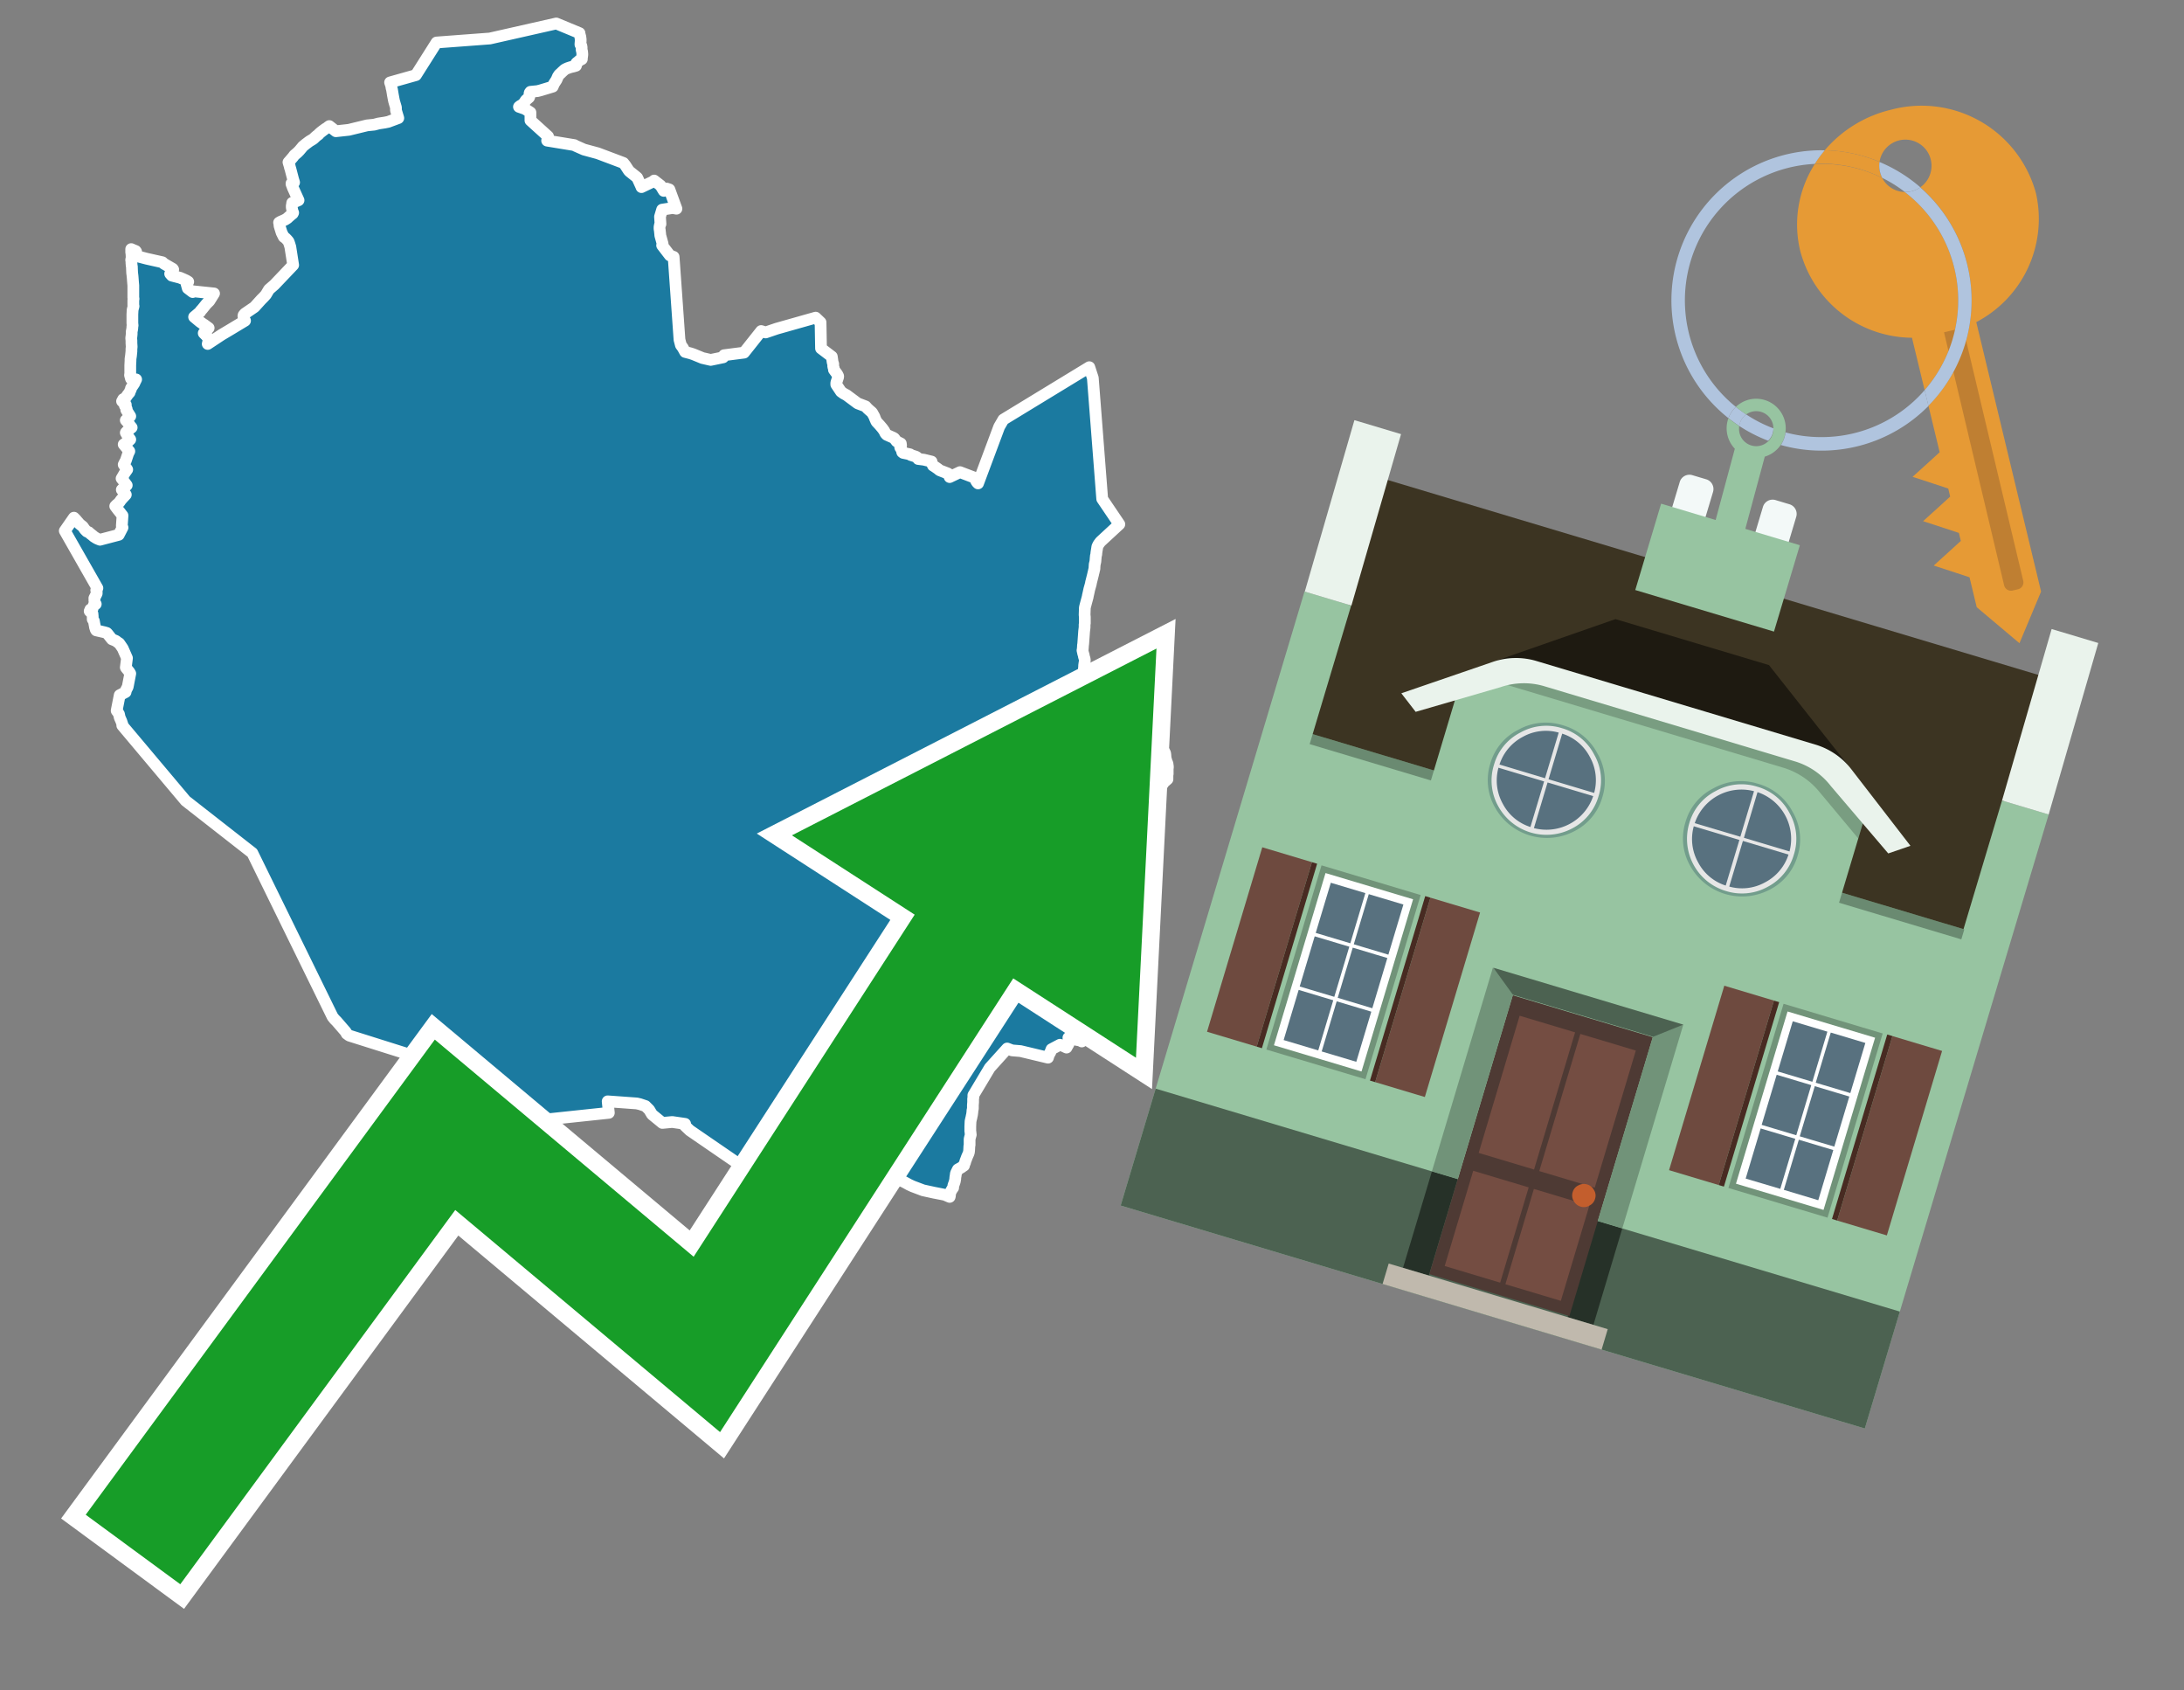
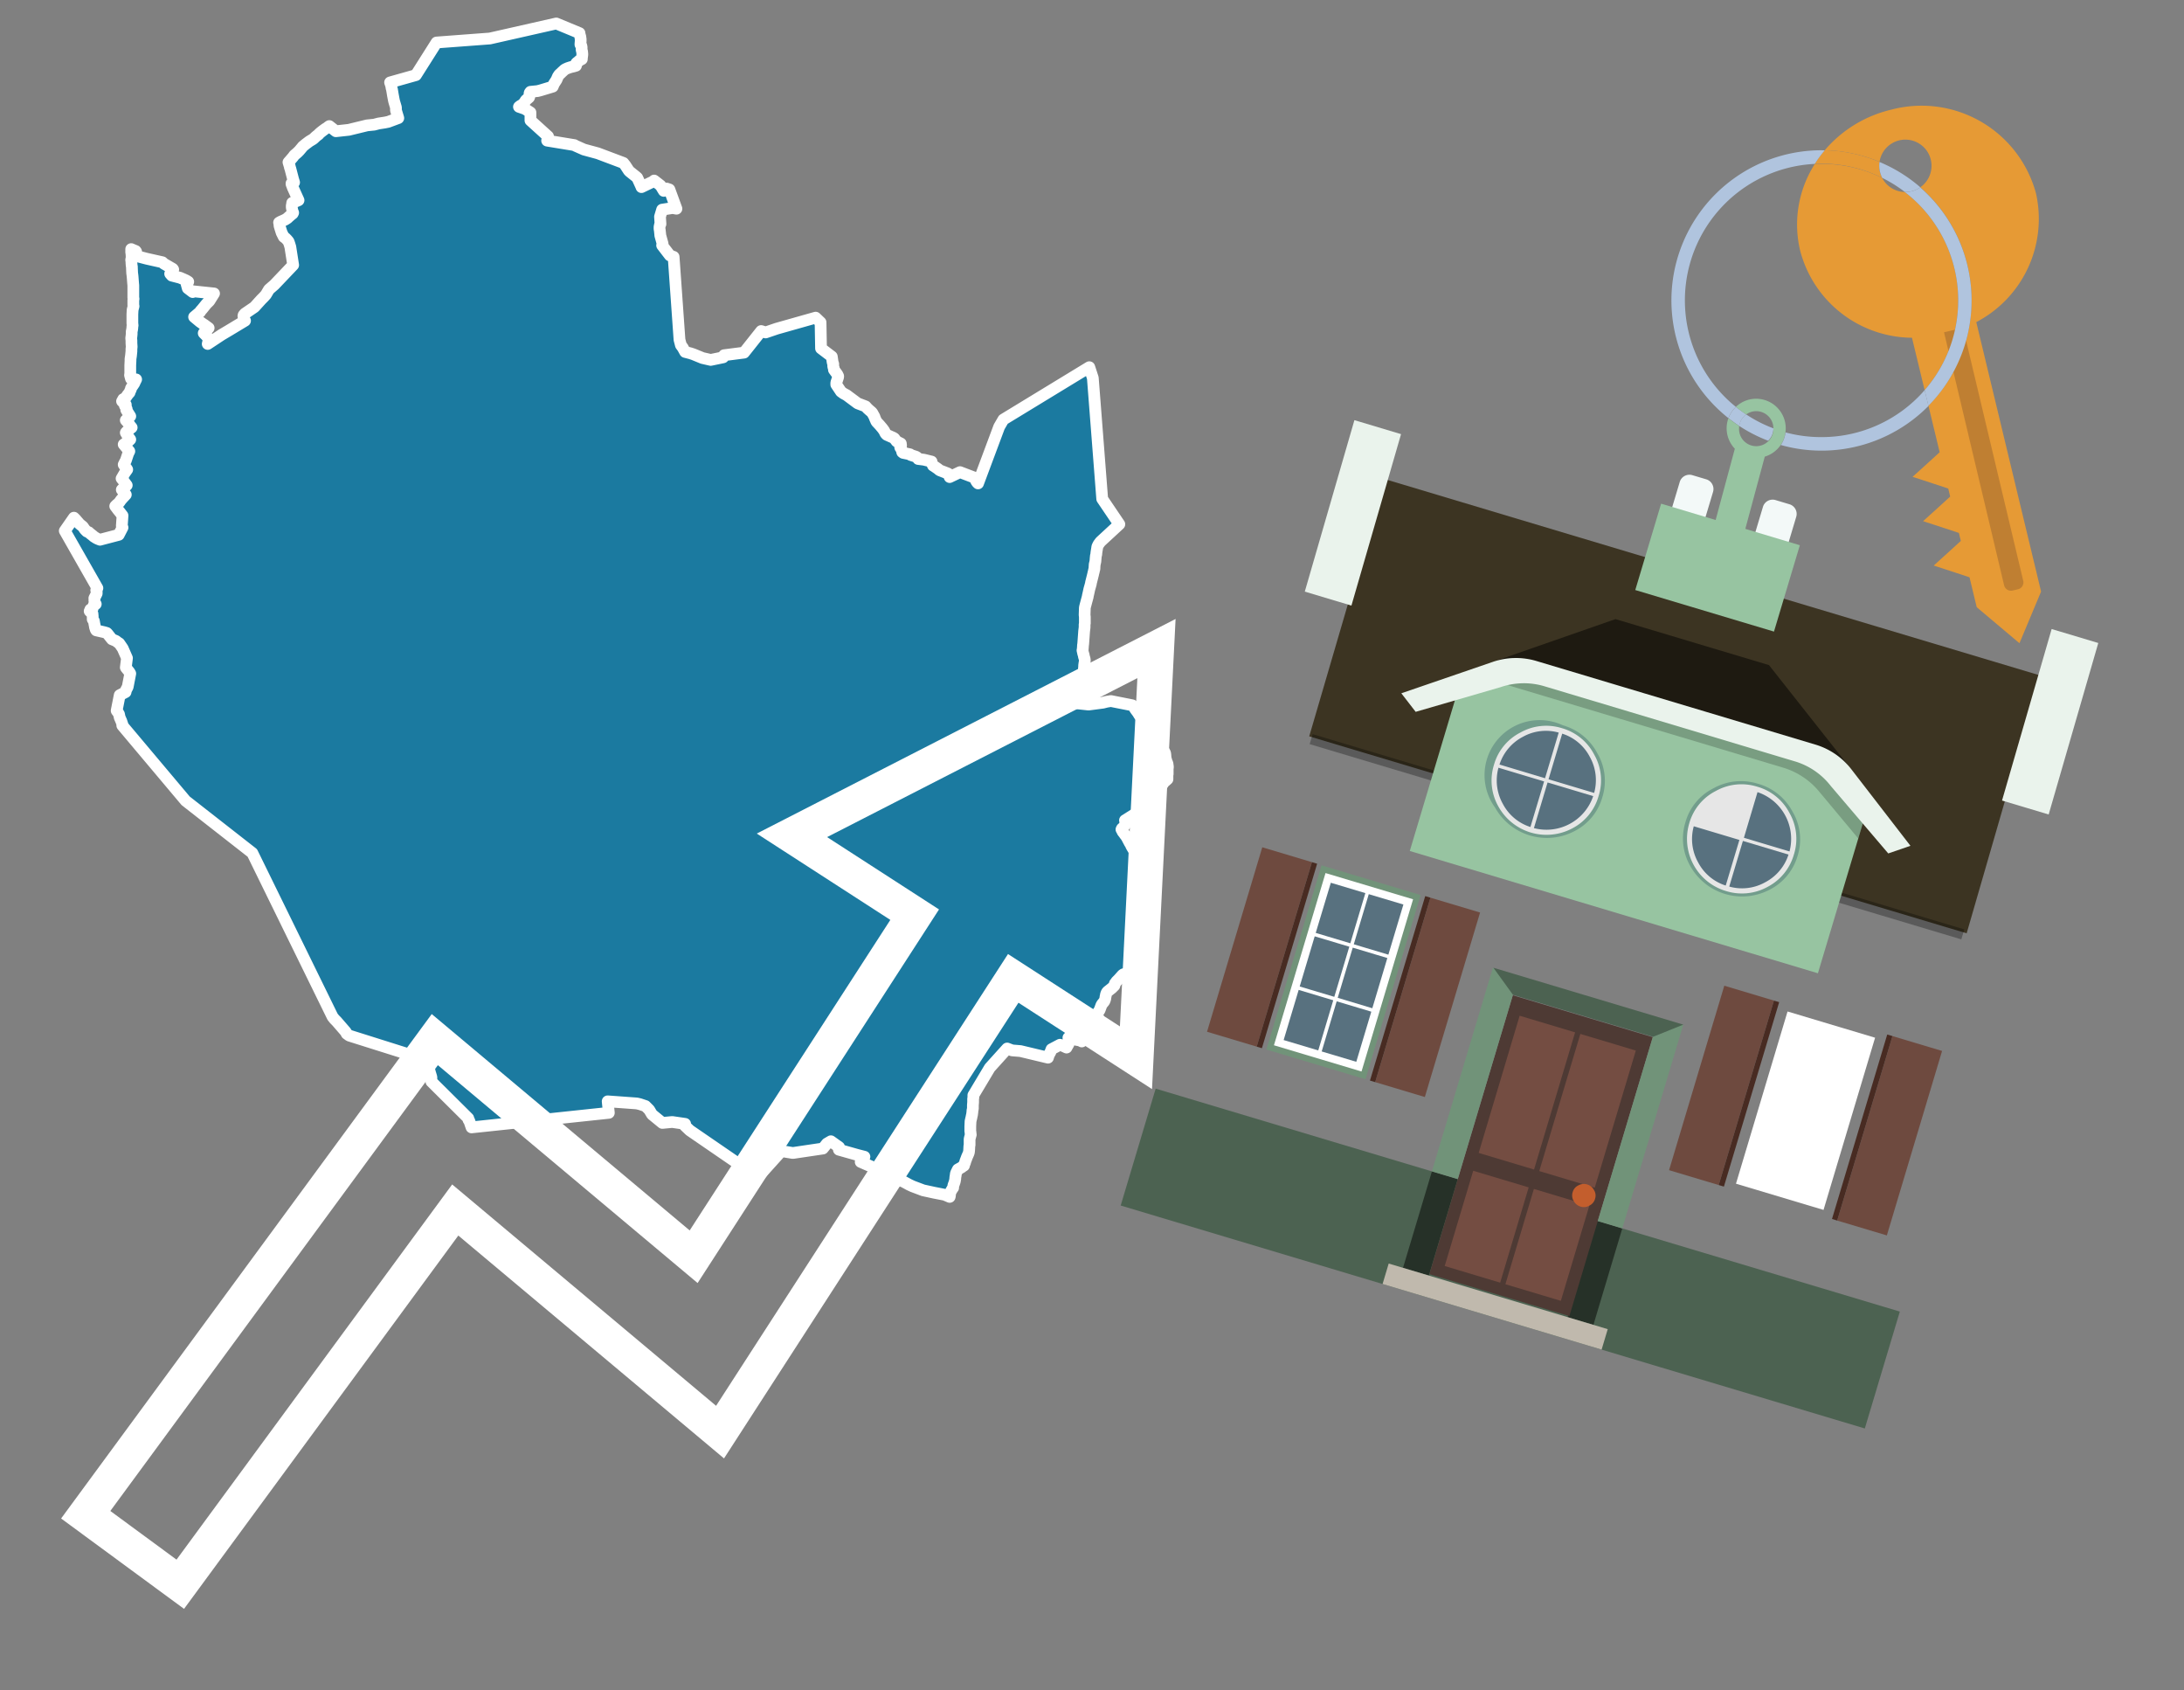
<svg xmlns="http://www.w3.org/2000/svg" id="Text" width="93.05" height="72" viewBox="0 0 93.05 72">
  <rect x="0" y="0" width="93.05" height="72" fill="#808080" stroke="none" />
  <polygon points="2.76,22.61 3.15,22.05 3.18,22.08 3.23,22.13 3.27,22.18 3.35,22.27 3.37,22.3 3.44,22.36 3.53,22.43 3.59,22.52 3.63,22.57 3.7,22.64 3.78,22.67 3.81,22.7 3.87,22.75 3.96,22.82 3.99,22.85 4.1,22.92 4.16,22.95 4.26,22.99 5.06,22.78 5.22,22.47 5.19,22.4 5.22,21.96 5.15,21.87 5.12,21.83 5.03,21.72 4.91,21.56 4.95,21.52 4.98,21.49 5.02,21.46 5.08,21.4 5.11,21.36 5.15,21.3 5.22,21.22 5.36,21.07 5.19,20.86 5.26,20.79 5.31,20.75 5.4,20.67 5.23,20.44 5.18,20.38 5.32,20.14 5.37,20.07 5.42,20 5.38,19.94 5.35,19.91 5.27,19.79 5.32,19.69 5.36,19.62 5.43,19.41 5.46,19.32 5.51,19.22 5.27,18.93 5.4,18.84 5.5,18.77 5.55,18.72 5.45,18.58 5.43,18.55 5.36,18.43 5.38,18.4 5.47,18.32 5.61,18.21 5.56,18.15 5.51,18.08 5.49,18.05 5.44,17.99 5.36,17.9 5.43,17.83 5.55,17.73 5.5,17.65 5.38,17.46 5.4,17.43 5.37,17.35 5.32,17.28 5.36,17.24 5.27,17.15 5.23,17.12 5.2,17.09 5.23,17.04 5.25,17 5.32,16.97 5.36,16.93 5.38,16.9 5.45,16.8 5.52,16.72 5.54,16.65 5.56,16.62 5.58,16.57 5.58,16.54 5.61,16.49 5.66,16.42 5.72,16.33 5.75,16.26 5.8,16.16 5.58,16.13 5.54,15.98 5.55,15.9 5.55,15.87 5.55,15.81 5.55,15.78 5.55,15.67 5.55,15.56 5.56,15.36 5.56,15.29 5.58,15.16 5.6,14.96 5.6,14.87 5.61,14.77 5.6,14.61 5.6,14.57 5.6,14.54 5.6,14.51 5.59,14.4 5.6,14.33 5.61,14.23 5.61,14.13 5.63,14.03 5.64,13.94 5.64,13.89 5.65,13.86 5.64,13.77 5.64,13.57 5.64,13.39 5.65,13.2 5.67,13.12 5.69,13.04 5.68,13 5.68,12.91 5.68,12.79 5.69,12.73 5.68,12.68 5.68,12.6 5.68,12.47 5.68,12.37 5.68,12.24 5.68,12.2 5.68,12.16 5.67,12.05 5.65,11.79 5.64,11.7 5.63,11.63 5.62,11.4 5.62,11.35 5.61,11.32 5.6,11.2 5.6,11.13 5.59,11.1 5.59,11.05 5.61,10.99 5.6,10.79 5.59,10.75 5.59,10.61 5.68,10.65 5.78,10.69 5.8,10.72 5.83,10.91 6.25,11.02 6.92,11.17 6.98,11.23 7.36,11.45 7.38,11.48 7.34,11.53 7.32,11.56 7.25,11.66 7.32,11.74 7.67,11.83 7.81,11.89 7.94,11.95 8.02,12 7.95,12.1 8,12.28 8.21,12.44 8.26,12.41 9.12,12.5 8.92,12.82 8.88,12.86 8.79,12.95 8.62,13.16 8.54,13.25 8.53,13.28 8.27,13.5 8.51,13.7 8.65,13.8 8.7,13.83 8.89,13.97 8.68,14.19 8.78,14.29 8.84,14.36 8.9,14.44 8.85,14.65 9.44,14.26 9.76,14.07 10.44,13.66 10.4,13.62 10.37,13.46 10.38,13.42 10.43,13.36 10.84,13.08 11.13,12.76 11.24,12.65 11.33,12.55 11.46,12.33 11.69,12.13 12.49,11.29 12.42,10.84 12.37,10.52 12.34,10.42 12.31,10.33 12.3,10.3 12.28,10.27 12.22,10.2 12.19,10.17 12.16,10.14 12.09,10.09 12,9.91 11.94,9.72 11.91,9.62 11.9,9.51 11.89,9.48 11.96,9.44 12.03,9.41 12.14,9.36 12.19,9.33 12.25,9.29 12.28,9.26 12.37,9.18 12.43,9.13 12.47,9.1 12.49,9.06 12.46,8.99 12.43,8.83 12.43,8.79 12.43,8.76 12.44,8.72 12.45,8.64 12.53,8.61 12.63,8.57 12.72,8.53 12.48,8 12.42,7.84 12.42,7.81 12.53,7.77 12.49,7.64 12.44,7.45 12.37,7.18 12.35,7.13 12.35,7.1 12.34,7.07 12.32,7.01 12.29,6.91 12.37,6.82 12.43,6.75 12.49,6.68 12.54,6.61 12.6,6.56 12.67,6.5 12.71,6.46 12.75,6.42 12.86,6.29 12.9,6.24 13.02,6.14 13.06,6.11 13.14,6.05 13.18,6.02 13.28,5.96 13.33,5.93 13.38,5.89 13.43,5.84 13.5,5.78 13.57,5.73 13.59,5.7 13.67,5.63 13.76,5.56 13.87,5.48 13.93,5.45 13.96,5.42 14.03,5.37 14.31,5.59 14.86,5.53 15.64,5.34 15.94,5.31 16.13,5.26 16.39,5.22 16.54,5.19 16.97,5.03 16.87,4.7 16.87,4.58 16.79,4.31 16.77,4.21 16.74,4.05 16.7,3.81 16.68,3.74 16.67,3.66 16.62,3.51 17.72,3.2 18.6,1.81 20.87,1.64 23.7,1 24.69,1.41 24.69,1.45 24.7,1.48 24.71,1.51 24.72,1.55 24.73,1.58 24.73,1.61 24.74,1.67 24.74,1.71 24.74,1.75 24.73,1.87 24.73,1.9 24.76,1.93 24.77,1.96 24.78,2.01 24.78,2.06 24.78,2.13 24.8,2.19 24.81,2.3 24.81,2.33 24.8,2.41 24.79,2.48 24.79,2.52 24.71,2.56 24.67,2.59 24.64,2.62 24.6,2.65 24.56,2.68 24.54,2.71 24.53,2.74 24.54,2.8 24.44,2.83 24.31,2.86 24.19,2.9 24.1,2.94 24.05,2.97 23.94,3.07 23.88,3.13 23.83,3.17 23.79,3.23 23.77,3.26 23.74,3.33 23.71,3.4 23.6,3.57 23.55,3.69 23.02,3.85 22.9,3.88 22.6,3.91 22.57,3.95 22.56,3.99 22.56,4.09 22.55,4.12 22.54,4.15 22.4,4.27 22.34,4.37 22.3,4.41 22.25,4.46 22.16,4.51 22.11,4.55 22.37,4.64 22.6,4.79 22.6,4.95 22.6,5.13 23.35,5.81 23.31,5.99 24.47,6.18 24.52,6.21 24.88,6.37 25.47,6.53 26.56,6.94 26.64,7.04 26.79,7.27 26.83,7.31 27.08,7.51 27.15,7.57 27.32,7.94 27.33,7.97 27.83,7.73 27.87,7.69 28.14,7.9 28.28,8.13 28.31,8.1 28.4,8.03 28.52,8.07 28.82,8.89 28.66,8.86 28.21,8.93 28.12,9.23 28.14,9.54 28.12,9.57 28.1,9.67 28.1,9.75 28.11,9.8 28.13,9.99 28.13,10.02 28.23,10.38 28.21,10.45 28.54,10.88 28.7,10.94 28.95,14.47 29.01,14.7 29.09,14.81 29.14,14.9 29.19,14.99 29.42,15.05 29.54,15.09 29.93,15.25 30.28,15.33 30.81,15.22 30.85,15.13 31.7,15.02 32.43,14.1 32.62,14.16 33.09,14 34.75,13.53 34.96,13.73 34.98,14.84 35.44,15.19 35.47,15.4 35.48,15.45 35.5,15.5 35.5,15.61 35.53,15.7 35.53,15.75 35.67,15.94 35.71,16.02 35.71,16.06 35.66,16.21 35.63,16.3 35.63,16.38 35.83,16.68 35.94,16.76 36.07,16.83 36.54,17.18 36.88,17.31 36.96,17.4 37.06,17.49 37.12,17.54 37.16,17.58 37.26,17.76 37.27,17.8 37.34,17.96 37.48,18.11 37.59,18.24 37.62,18.28 37.67,18.35 37.73,18.47 37.78,18.52 37.98,18.61 38.05,18.64 38.1,18.67 38.2,18.8 38.38,18.89 38.39,18.97 38.35,19 38.35,19.04 38.36,19.07 38.39,19.1 38.4,19.13 38.42,19.17 38.44,19.26 38.48,19.29 38.77,19.35 38.8,19.38 39.02,19.45 39.07,19.48 39.1,19.51 39.12,19.55 39.36,19.58 39.69,19.66 39.7,19.73 39.75,19.83 39.8,19.86 39.96,19.97 40.03,20.03 40.39,20.17 40.43,20.2 40.43,20.24 40.44,20.27 40.46,20.32 40.9,20.11 41.53,20.35 41.59,20.49 41.61,20.52 41.63,20.55 41.67,20.59 42.57,18.18 42.75,17.87 46.41,15.64 46.56,16.1 46.96,21.25 47.69,22.33 46.91,23.05 46.88,23.08 46.82,23.16 46.8,23.19 46.76,23.27 46.75,23.3 46.74,23.37 46.72,23.49 46.71,23.56 46.71,23.6 46.69,23.68 46.68,23.78 46.67,23.91 46.65,24 46.64,24.03 46.63,24.18 46.63,24.23 46.61,24.29 46.6,24.35 46.59,24.38 46.57,24.47 46.52,24.67 46.49,24.79 46.48,24.82 46.48,24.85 46.45,24.96 46.41,25.1 46.38,25.24 46.35,25.37 46.34,25.43 46.28,25.65 46.23,25.84 46.22,25.89 46.21,26.19 46.22,26.28 46.22,26.34 46.22,26.42 46.22,26.52 46.22,26.56 46.21,26.59 46.21,26.72 46.19,26.88 46.18,27.02 46.15,27.43 46.14,27.49 46.14,27.52 46.13,27.66 46.12,27.7 46.14,27.79 46.15,27.84 46.17,27.89 46.18,27.96 46.21,28.06 46.22,28.12 46.21,28.22 46.2,28.25 46.2,28.29 46.19,28.33 46.19,28.36 46.19,28.39 46.18,28.49 46.18,28.54 46.17,28.59 46.17,28.66 46.17,28.72 46.17,28.76 46.17,28.81 46.16,28.85 46.15,28.89 46.14,28.93 46.11,28.96 46.06,29.02 46.04,29.07 46.03,29.12 46.02,29.18 46.01,29.22 45.99,29.3 45.99,29.34 45.98,29.43 45.97,29.55 45.96,29.66 45.95,29.7 45.94,29.73 45.94,29.76 45.94,29.8 45.91,29.96 46.38,30.01 46.99,29.93 47.15,29.89 47.33,29.86 48.24,30.04 48.27,30.07 48.32,30.13 48.35,30.18 48.39,30.24 48.48,30.36 48.54,30.46 48.59,30.52 48.64,30.6 48.67,30.63 48.92,30.79 49,30.93 49.01,30.98 49.02,31.07 49.02,31.1 49.03,31.13 49.04,31.16 49.1,31.3 49.13,31.35 49.14,31.38 49.18,31.47 49.22,31.54 49.26,31.6 49.3,31.63 49.35,31.68 49.39,31.71 49.42,31.75 49.5,31.87 49.53,31.93 49.59,31.99 49.62,32.04 49.64,32.08 49.65,32.15 49.66,32.28 49.67,32.32 49.7,32.43 49.72,32.48 49.74,32.52 49.76,32.67 49.75,32.75 49.75,32.87 49.75,32.98 49.74,33.01 49.74,33.12 49.74,33.19 49.58,33.33 49.54,33.4 48.47,34.6 47.93,34.94 48.01,34.99 47.98,35.07 47.95,35.11 47.92,35.15 47.85,35.25 47.8,35.29 47.78,35.33 47.81,35.38 47.82,35.41 47.84,35.44 47.88,35.49 47.93,35.56 47.97,35.61 48.02,35.69 48.05,35.75 48.13,35.9 48.17,35.96 48.19,36.01 48.22,36.07 48.25,36.12 48.3,36.2 48.32,36.23 48.33,36.26 48.42,36.42 48.45,36.49 48.49,36.57 48.51,36.6 48.53,36.65 48.59,36.79 48.6,36.83 48.63,36.92 48.67,37.03 48.68,37.06 48.71,37.12 48.74,37.26 48.78,37.35 48.79,37.4 48.8,37.47 48.8,37.54 48.74,37.68 48.72,37.74 48.71,37.79 48.7,37.85 48.67,37.9 48.66,37.93 48.65,37.98 48.62,38.12 48.61,38.21 48.59,38.33 48.59,38.39 48.57,38.5 48.56,38.56 48.56,38.63 48.56,38.68 48.56,38.72 48.56,38.78 48.56,38.81 48.54,39.05 48.54,39.13 48.53,39.19 48.53,39.23 48.51,39.35 48.51,39.39 48.5,39.48 48.49,39.52 48.45,39.7 48.43,39.81 48.41,39.87 48.4,39.93 48.39,40 48.38,40.04 48.37,40.08 48.15,40.36 48.15,40.39 48.34,40.46 48.44,40.49 48.43,40.68 48.6,40.77 48.64,40.86 48.68,40.92 48.7,40.98 48.71,41.01 48.72,41.04 48.64,41.08 48.48,41.11 48.45,41.19 48.32,41.22 48.33,41.26 48.34,41.33 48.3,41.36 48.26,41.39 48.09,41.43 47.86,41.5 47.82,41.53 47.74,41.62 47.66,41.71 47.56,41.81 47.53,41.86 47.5,41.89 47.49,41.94 47.48,41.98 47.42,42.04 47.37,42.09 47.33,42.12 47.28,42.16 47.23,42.2 47.19,42.23 47.15,42.28 47.12,42.36 47.11,42.42 47.1,42.46 47.09,42.54 47.07,42.6 47.05,42.65 46.96,42.76 46.94,42.79 46.92,42.83 46.85,43.02 46.81,43.08 46.74,43.19 46.68,43.27 46.8,43.37 46.76,43.46 46.66,43.66 46.57,43.58 46.5,43.53 46.43,43.63 46.38,43.69 46.37,43.72 46.36,43.75 46.34,43.81 46.34,43.85 46.33,43.89 46.32,43.92 46.29,43.98 46.25,44.07 46.2,44.17 46.14,44.27 46.09,44.36 46.02,44.32 45.58,44.24 45.52,44.2 45.54,44.41 45.53,44.46 45.46,44.58 45.44,44.62 45.29,44.55 45.16,44.5 44.8,44.69 44.75,44.82 44.72,44.87 44.7,44.91 44.68,44.95 44.67,44.98 44.65,45.05 43.48,44.77 43.12,44.74 42.91,44.66 42.17,45.48 41.47,46.65 41.47,46.71 41.47,46.75 41.46,46.81 41.46,46.84 41.46,46.95 41.45,47.07 41.45,47.16 41.45,47.22 41.43,47.31 41.43,47.35 41.42,47.43 41.41,47.5 41.4,47.53 41.39,47.59 41.37,47.67 41.35,47.76 41.34,47.98 41.34,48.05 41.34,48.11 41.34,48.19 41.35,48.22 41.35,48.27 41.36,48.33 41.33,48.44 41.32,48.48 41.31,48.52 41.31,48.56 41.31,48.65 41.31,48.68 41.31,48.74 41.31,48.78 41.3,48.81 41.29,49 41.28,49.08 41.26,49.14 41.22,49.23 41.19,49.3 41.18,49.33 41.13,49.46 41.11,49.54 41.09,49.57 41.08,49.6 41.07,49.65 41.02,49.68 40.97,49.72 40.9,49.76 40.81,49.81 40.77,49.89 40.74,49.95 40.73,49.98 40.72,50.01 40.72,50.06 40.71,50.1 40.7,50.17 40.7,50.21 40.69,50.26 40.68,50.32 40.66,50.38 40.65,50.41 40.62,50.49 40.61,50.56 40.61,50.59 40.58,50.63 40.56,50.66 40.52,50.73 40.5,50.77 40.48,50.84 40.47,50.94 40.46,50.98 40.25,50.89 39.79,50.8 39.33,50.7 38.88,50.53 38.73,50.46 38.53,50.35 38.4,50.29 37.66,49.92 37.49,49.85 36.67,49.49 36.77,49.43 36.79,49.39 36.83,49.27 36.52,49.19 35.74,48.97 35.74,48.89 35.75,48.86 35.4,48.61 35.23,48.71 35.06,48.92 33.78,49.11 33.29,49.03 32.29,50.14 29.39,48.15 29.18,47.95 29.19,47.87 28.64,47.79 28.22,47.83 27.78,47.47 27.66,47.27 27.5,47.11 27.26,47.03 27.13,47 25.89,46.91 25.94,47.4 20.09,48.02 19.99,47.73 19.96,47.7 19.95,47.63 18.38,46.07 18.38,46.04 18.38,45.93 18.38,45.89 18.37,45.85 18.33,45.72 18.32,45.69 18.31,45.65 18.29,45.57 18.27,45.52 18.21,45.41 18.15,45.32 18.12,45.28 17.99,45.09 14.88,44.11 14.77,44.03 14.73,43.95 14.34,43.5 14.25,43.41 14.17,43.31 10.75,36.33 7.91,34.11 5.21,30.9 5.22,30.87 5.21,30.84 5.17,30.72 5.1,30.56 5.07,30.42 5.05,30.39 5.02,30.33 4.99,30.3 4.97,30.27 5.1,29.61 5.35,29.48 5.37,29.39 5.44,29.26 5.55,28.69 5.51,28.62 5.38,28.46 5.36,28.43 5.41,28.03 5.23,27.62 5.19,27.56 5.08,27.4 5.03,27.37 4.99,27.34 4.94,27.3 4.87,27.27 4.77,27.23 4.73,27.18 4.58,26.99 4.55,26.96 4.45,26.93 4.1,26.85 4.08,26.82 4.04,26.69 4.04,26.65 4.03,26.62 4,26.45 3.95,26.38 3.95,26.25 3.94,26.14 3.9,26.11 3.82,26.03 3.86,25.99 3.85,25.96 3.94,25.93 3.99,25.79 4.02,25.76 4.08,25.73 4.02,25.7 4.03,25.61 4.02,25.57 4.03,25.51 4.02,25.48 4.06,25.4 4.12,25.28 4.12,25.17 4.1,25.14 4.15,25.05 " fill="#1b7aa0" stroke="#fff" stroke-linejoin="round" stroke-width="0.5" />
  <polygon points="49.272 27.624 33.741 35.58 38.97 38.959 29.553 53.529 18.525 44.281 3.652 64.518 7.681 67.479 19.396 51.538 30.678 60.999 43.169 41.673 48.398 45.053 49.272 27.624" fill="none" stroke="#fff" stroke-miterlimit="10" stroke-width="1.5" />
-   <polygon points="49.272 27.624 33.741 35.58 38.97 38.959 29.553 53.529 18.525 44.281 3.652 64.518 7.681 67.479 19.396 51.538 30.678 60.999 43.169 41.673 48.398 45.053 49.272 27.624" fill="#179d28" />
  <path d="M80.19,7.577a1.16,1.16,0,0,1-.094-.251,1.114,1.114,0,0,1-.018-.429A6.367,6.367,0,0,0,77.743,6.4a5.269,5.269,0,0,0-.423.577c.1,0,.192-.007.288-.007A5.794,5.794,0,0,1,80.19,7.577Z" fill="#e69a35" />
  <path d="M77.608,6.4A6.394,6.394,0,0,0,73.64,17.81a1.26,1.26,0,0,1,.317-.48A5.821,5.821,0,0,1,77.32,6.981a5.269,5.269,0,0,1,.423-.577Z" fill="#b0c4de" />
  <path d="M84.2,13.72a4.962,4.962,0,0,0,2.545-5.48,5.047,5.047,0,0,0-6.179-3.566A5.322,5.322,0,0,0,77.743,6.4a6.367,6.367,0,0,1,2.335.493,1.114,1.114,0,1,1,1.736,1.084,6.392,6.392,0,0,1,.347,9.3l.479,1.985-.438.4-.716.648.92.3.6.2.082.341-.438.4-.716.648.92.3.605.2.082.341-.438.4-.716.649.92.3.605.2.307,1.274,1.821,1.534.921-2.2Z" fill="#e69a35" />
  <path d="M81.154,8.179a1.115,1.115,0,0,1-.964-.6,5.794,5.794,0,0,0-2.582-.6c-.1,0-.192,0-.288.007a4.783,4.783,0,0,0-.625,3.685,4.962,4.962,0,0,0,4.765,3.715L82,16.617a5.82,5.82,0,0,0-.846-8.438Z" fill="#e69a35" />
  <path d="M74.1,18.142a6.386,6.386,0,0,0,1.232.63.73.73,0,0,0,.224-.527h0a5.783,5.783,0,0,1-1.159-.593A.733.733,0,0,0,74.1,18.142Z" fill="#b0c4de" />
  <path d="M74.4,17.652q-.228-.152-.44-.322a1.26,1.26,0,0,0-.317.48c.148.117.3.228.46.332A.733.733,0,0,1,74.4,17.652Z" fill="#b0c4de" />
  <path d="M74.824,16.984a1.257,1.257,0,0,0-.867.346c.141.114.288.222.44.322a.731.731,0,0,1,1.159.593h0a.732.732,0,1,1-1.463,0,.7.7,0,0,1,.007-.1c-.158-.1-.312-.215-.46-.332a1.258,1.258,0,0,0,.273,1.3l-.979,3.635,1.275.341.98-3.639a1.266,1.266,0,0,0,.681-.5,1.249,1.249,0,0,0,.2-.538,1.328,1.328,0,0,0,.012-.168A1.262,1.262,0,0,0,74.824,16.984Z" fill="#97c4a1" />
  <path d="M85.974,25.1l-.226.053a.3.3,0,0,1-.362-.223l-2.56-10.777.81-.193L86.2,24.736A.3.3,0,0,1,85.974,25.1Z" fill="#bf7f32" />
  <path d="M80.1,7.326a1.16,1.16,0,0,0,.094.251,5.833,5.833,0,0,1,.964.6,1.137,1.137,0,0,0,.287-.031,1.108,1.108,0,0,0,.373-.167A6.371,6.371,0,0,0,80.078,6.9,1.114,1.114,0,0,0,80.1,7.326Z" fill="#b0c4de" />
  <path d="M77.608,18.618a5.836,5.836,0,0,1-1.534-.2,1.24,1.24,0,0,1-.2.537,6.4,6.4,0,0,0,6.291-1.666L82,16.617A5.807,5.807,0,0,1,77.608,18.618Z" fill="#b0c4de" />
  <path d="M81.814,7.981a1.108,1.108,0,0,1-.373.167,1.137,1.137,0,0,1-.287.031A5.82,5.82,0,0,1,82,16.617l.161.667a6.392,6.392,0,0,0-.347-9.3Z" fill="#b0c4de" />
  <polygon points="83.79 39.753 55.78 31.364 58.988 20.404 86.964 28.783 83.79 39.753 83.79 39.753" fill="#3c3422" fill-rule="evenodd" />
-   <polygon points="81.705 53.32 87.284 34.692 85.297 34.097 83.656 39.575 55.926 31.269 57.567 25.791 55.579 25.196 47.746 51.348 79.451 60.844 81.705 53.32" fill="#97c4a1" fill-rule="evenodd" />
  <rect x="69.522" y="21.148" width="0.444" height="28.983" transform="translate(15.592 92.226) rotate(-73.326)" opacity="0.3" />
  <polygon points="87.284 34.692 85.297 34.097 87.411 26.793 89.398 27.388 87.284 34.692 87.284 34.692" fill="#eaf3ec" fill-rule="evenodd" />
  <polygon points="57.578 25.794 55.591 25.199 57.705 17.896 59.692 18.491 57.578 25.794 57.578 25.794" fill="#eaf3ec" fill-rule="evenodd" />
  <polygon points="79.451 60.844 80.943 55.865 49.238 46.369 47.747 51.348 79.451 60.844 79.451 60.844" fill="#4c6251" fill-rule="evenodd" />
  <path d="M71.566,20.528l-.522,1.743,1.418.425.523-1.744a.432.432,0,0,0-.289-.536l-.593-.177A.431.431,0,0,0,71.566,20.528Z" fill="#f3f9f8" fill-rule="evenodd" />
  <path d="M75.111,21.589l-.522,1.743,1.418.425.522-1.743a.43.43,0,0,0-.289-.536l-.593-.178A.43.43,0,0,0,75.111,21.589Z" fill="#f3f9f8" fill-rule="evenodd" />
  <polygon points="75.368 28.329 68.829 26.37 63.807 28.121 78.733 32.591 75.368 28.329" fill="#1e1a11" />
  <polygon points="78.248 32.422 64.442 28.287 62.236 28.998 60.064 36.247 77.453 41.455 79.651 34.116 78.248 32.422" fill="#97c4a1" />
  <path d="M77.74,32.516S65.088,28.725,65,28.7l-.938.43,11.892,3.562a3.175,3.175,0,0,1,1.532,1l1.685,2.02.327-1.09Z" fill-rule="evenodd" opacity="0.2" />
  <path d="M77.35,31.716,65.458,28.154a3.041,3.041,0,0,0-1.854.037l-3.9,1.339.611.79,3.626-1.054a3.045,3.045,0,0,1,1.855-.037l10.673,3.2A3.028,3.028,0,0,1,78,33.477l2.45,2.874.945-.325-2.518-3.26A3.036,3.036,0,0,0,77.35,31.716Z" fill="#eaf3ec" />
  <polygon points="76.683 23.223 70.773 21.453 69.671 25.132 75.581 26.902 76.683 23.223 76.683 23.223" fill="#97c4a1" fill-rule="evenodd" />
  <g id="Symbol_9_0_Layer2_0_MEMBER_8_MEMBER_21_MEMBER_0_FILL" data-name="Symbol 9 0 Layer2 0 MEMBER 8 MEMBER 21 MEMBER 0 FILL">
-     <path d="M66.584,30.892a2.39,2.39,0,0,0-1.891.189,2.317,2.317,0,0,0-1.2,1.448A2.345,2.345,0,0,0,63.7,34.4a2.528,2.528,0,0,0,3.367,1.008,2.339,2.339,0,0,0,1.2-1.447,2.313,2.313,0,0,0-.208-1.87A2.394,2.394,0,0,0,66.584,30.892Z" fill="#729d8c" />
+     <path d="M66.584,30.892A2.345,2.345,0,0,0,63.7,34.4a2.528,2.528,0,0,0,3.367,1.008,2.339,2.339,0,0,0,1.2-1.447,2.313,2.313,0,0,0-.208-1.87A2.394,2.394,0,0,0,66.584,30.892Z" fill="#729d8c" />
  </g>
  <g id="Symbol_9_0_Layer2_0_MEMBER_8_MEMBER_21_MEMBER_1_FILL" data-name="Symbol 9 0 Layer2 0 MEMBER 8 MEMBER 21 MEMBER 1 FILL">
    <path d="M66.547,31.016a2.241,2.241,0,0,0-1.769.185,2.213,2.213,0,0,0-1.127,1.376,2.239,2.239,0,0,0,.185,1.768,2.341,2.341,0,0,0,3.145.942,2.234,2.234,0,0,0,1.126-1.376,2.207,2.207,0,0,0-.185-1.768A2.237,2.237,0,0,0,66.547,31.016Z" fill="#e6e6e6" />
  </g>
  <g id="Symbol_9_0_Layer2_0_MEMBER_8_MEMBER_21_MEMBER_2_MEMBER_0_FILL" data-name="Symbol 9 0 Layer2 0 MEMBER 8 MEMBER 21 MEMBER 2 MEMBER 0 FILL">
    <path d="M65.787,33.284,63.843,32.7a2.036,2.036,0,0,0,.186,1.539,2.015,2.015,0,0,0,1.175.986Z" fill="#58717f" />
  </g>
  <g id="Symbol_9_0_Layer2_0_MEMBER_8_MEMBER_21_MEMBER_2_MEMBER_1_FILL" data-name="Symbol 9 0 Layer2 0 MEMBER 8 MEMBER 21 MEMBER 2 MEMBER 1 FILL">
    <path d="M65.827,33.148l.582-1.944a2.01,2.01,0,0,0-1.523.178,2.037,2.037,0,0,0-1,1.183Z" fill="#58717f" />
  </g>
  <g id="Symbol_9_0_Layer2_0_MEMBER_8_MEMBER_21_MEMBER_2_MEMBER_2_FILL" data-name="Symbol 9 0 Layer2 0 MEMBER 8 MEMBER 21 MEMBER 2 MEMBER 2 FILL">
    <path d="M67.878,33.91l-1.943-.582-.582,1.944a2.1,2.1,0,0,0,2.525-1.362Z" fill="#58717f" />
  </g>
  <g id="Symbol_9_0_Layer2_0_MEMBER_8_MEMBER_21_MEMBER_2_MEMBER_3_FILL" data-name="Symbol 9 0 Layer2 0 MEMBER 8 MEMBER 21 MEMBER 2 MEMBER 3 FILL">
    <path d="M66.558,31.249l-.582,1.943,1.943.582a2.031,2.031,0,0,0-.186-1.539A2.009,2.009,0,0,0,66.558,31.249Z" fill="#58717f" />
  </g>
  <g id="Symbol_9_0_Layer2_0_MEMBER_8_MEMBER_21_MEMBER_0_FILL-2" data-name="Symbol 9 0 Layer2 0 MEMBER 8 MEMBER 21 MEMBER 0 FILL">
    <path d="M74.9,33.384a2.4,2.4,0,0,0-1.891.189,2.316,2.316,0,0,0-1.2,1.448,2.341,2.341,0,0,0,.209,1.87A2.527,2.527,0,0,0,75.387,37.9a2.345,2.345,0,0,0,1.2-1.447,2.314,2.314,0,0,0-.209-1.87A2.389,2.389,0,0,0,74.9,33.384Z" fill="#729d8c" />
  </g>
  <g id="Symbol_9_0_Layer2_0_MEMBER_8_MEMBER_21_MEMBER_1_FILL-2" data-name="Symbol 9 0 Layer2 0 MEMBER 8 MEMBER 21 MEMBER 1 FILL">
    <path d="M74.867,33.508a2.239,2.239,0,0,0-1.768.185,2.21,2.21,0,0,0-1.127,1.376,2.316,2.316,0,0,0,1.564,2.883,2.261,2.261,0,0,0,1.765-.173A2.237,2.237,0,0,0,76.428,36.4a2.209,2.209,0,0,0-.185-1.769A2.239,2.239,0,0,0,74.867,33.508Z" fill="#e6e6e6" />
  </g>
  <g id="Symbol_9_0_Layer2_0_MEMBER_8_MEMBER_21_MEMBER_2_MEMBER_0_FILL-2" data-name="Symbol 9 0 Layer2 0 MEMBER 8 MEMBER 21 MEMBER 2 MEMBER 0 FILL">
    <path d="M74.107,35.776l-1.943-.582a2.031,2.031,0,0,0,.186,1.539,2.009,2.009,0,0,0,1.175.986Z" fill="#58717f" />
  </g>
  <g id="Symbol_9_0_Layer2_0_MEMBER_8_MEMBER_21_MEMBER_2_MEMBER_1_FILL-2" data-name="Symbol 9 0 Layer2 0 MEMBER 8 MEMBER 21 MEMBER 2 MEMBER 1 FILL">
-     <path d="M74.148,35.64,74.73,33.7a2.1,2.1,0,0,0-2.525,1.362Z" fill="#58717f" />
-   </g>
+     </g>
  <g id="Symbol_9_0_Layer2_0_MEMBER_8_MEMBER_21_MEMBER_2_MEMBER_2_FILL-2" data-name="Symbol 9 0 Layer2 0 MEMBER 8 MEMBER 21 MEMBER 2 MEMBER 2 FILL">
    <path d="M76.2,36.4l-1.943-.582-.582,1.944a2.015,2.015,0,0,0,1.523-.178A2.036,2.036,0,0,0,76.2,36.4Z" fill="#58717f" />
  </g>
  <g id="Symbol_9_0_Layer2_0_MEMBER_8_MEMBER_21_MEMBER_2_MEMBER_3_FILL-2" data-name="Symbol 9 0 Layer2 0 MEMBER 8 MEMBER 21 MEMBER 2 MEMBER 3 FILL">
    <path d="M74.879,33.741,74.3,35.684l1.943.582a2.1,2.1,0,0,0-1.361-2.525Z" fill="#58717f" />
  </g>
  <polygon points="51.426 43.946 53.542 44.58 55.896 36.723 53.78 36.089 51.426 43.946 51.426 43.946" fill="#6e4a3f" fill-rule="evenodd" />
  <polygon points="53.542 44.58 53.764 44.647 56.117 36.789 55.896 36.723 53.542 44.58 53.542 44.58" fill="#482b22" fill-rule="evenodd" />
  <polygon points="60.706 46.726 58.59 46.092 60.943 38.235 63.059 38.868 60.706 46.726 60.706 46.726" fill="#6e4a3f" fill-rule="evenodd" />
  <polygon points="58.59 46.092 58.368 46.026 60.722 38.168 60.943 38.235 58.59 46.092 58.59 46.092" fill="#482b22" fill-rule="evenodd" />
  <rect x="53.146" y="39.209" width="8.19" height="4.408" transform="translate(1.145 84.365) rotate(-73.326)" fill="#719379" />
  <polygon points="60.205 38.304 56.474 37.187 54.277 44.522 58.008 45.639 60.205 38.304 60.205 38.304" fill="#fff" fill-rule="evenodd" />
  <path d="M59.792,38.527l-.64,2.136-1.474-.442.639-2.135,1.475.441Zm-1.621-.485-.64,2.136-1.474-.442L56.7,37.6l1.474.442Zm-2.158,1.84,1.475.441-.64,2.136-1.474-.441.639-2.136Zm-.683,2.282,1.474.441-.639,2.136L54.69,44.3l.64-2.135Zm.981,2.621.639-2.136,1.475.442-.64,2.135-1.474-.441Zm2.158-1.84L56.994,42.5l.64-2.136,1.474.442-.639,2.136Z" fill="#58717f" fill-rule="evenodd" />
  <polygon points="80.39 52.621 78.274 51.988 80.628 44.13 82.743 44.764 80.39 52.621 80.39 52.621" fill="#6e4a3f" fill-rule="evenodd" />
  <polygon points="78.274 51.988 78.053 51.921 80.406 44.064 80.628 44.13 78.274 51.988 78.274 51.988" fill="#482b22" fill-rule="evenodd" />
  <polygon points="71.111 49.842 73.227 50.476 75.58 42.619 73.464 41.985 71.111 49.842 71.111 49.842" fill="#6e4a3f" fill-rule="evenodd" />
  <polygon points="73.227 50.476 73.448 50.542 75.802 42.685 75.58 42.619 73.227 50.476 73.227 50.476" fill="#482b22" fill-rule="evenodd" />
-   <rect x="72.83" y="45.105" width="8.19" height="4.408" transform="translate(9.534 107.426) rotate(-73.326)" fill="#719379" />
  <polygon points="76.159 43.083 79.889 44.2 77.692 51.535 73.962 50.418 76.159 43.083 76.159 43.083" fill="#fff" fill-rule="evenodd" />
-   <path d="M76.381,43.5l1.475.442-.64,2.135-1.475-.441.64-2.136ZM78,43.981l1.474.442-.64,2.136-1.474-.442L78,43.981Zm.791,2.724-.64,2.135L76.679,48.4l.64-2.136,1.474.442Zm-.684,2.282-.639,2.135L76,50.68l.64-2.135,1.474.442Zm-2.26,1.65L74.375,50.2l.639-2.135,1.475.441-.64,2.136Zm-.791-2.724.64-2.135,1.474.441-.639,2.136-1.475-.442Z" fill="#58717f" fill-rule="evenodd" />
  <polygon points="67.888 56.431 69.118 52.323 68.019 51.994 66.789 56.102 67.888 56.431 67.888 56.431" fill="#263128" fill-rule="evenodd" />
  <polygon points="60.877 54.331 62.108 50.223 61.007 49.894 59.776 54.002 60.877 54.331 60.877 54.331" fill="#263128" fill-rule="evenodd" />
  <g id="Symbol_9_0_Layer2_0_MEMBER_8_MEMBER_12_MEMBER_0_FILL" data-name="Symbol 9 0 Layer2 0 MEMBER 8 MEMBER 12 MEMBER 0 FILL">
    <path d="M70.418,44.178l-5.965-1.786L60.9,54.27l5.964,1.786Z" fill="#4e3a34" />
  </g>
  <g id="Symbol_9_0_Layer2_0_MEMBER_8_MEMBER_12_MEMBER_1_MEMBER_0_FILL" data-name="Symbol 9 0 Layer2 0 MEMBER 8 MEMBER 12 MEMBER 1 MEMBER 0 FILL">
    <path d="M65.358,49.815l1.75-5.843-2.363-.708L63,49.107Z" fill="#744d42" />
  </g>
  <g id="Symbol_9_0_Layer2_0_MEMBER_8_MEMBER_12_MEMBER_1_MEMBER_1_FILL" data-name="Symbol 9 0 Layer2 0 MEMBER 8 MEMBER 12 MEMBER 1 MEMBER 1 FILL">
    <path d="M67.331,44.039l-1.75,5.842,2.364.708,1.75-5.842Z" fill="#744d42" />
  </g>
  <g id="Symbol_9_0_Layer2_0_MEMBER_8_MEMBER_12_MEMBER_2_MEMBER_0_FILL" data-name="Symbol 9 0 Layer2 0 MEMBER 8 MEMBER 12 MEMBER 2 MEMBER 0 FILL">
    <path d="M63.915,54.633l1.215-4.058-2.363-.707-1.215,4.057Z" fill="#744d42" />
  </g>
  <g id="Symbol_9_0_Layer2_0_MEMBER_8_MEMBER_12_MEMBER_2_MEMBER_1_FILL" data-name="Symbol 9 0 Layer2 0 MEMBER 8 MEMBER 12 MEMBER 2 MEMBER 1 FILL">
    <path d="M66.5,55.407l1.215-4.057-2.363-.708L64.138,54.7Z" fill="#744d42" />
  </g>
  <g id="Symbol_9_0_Layer2_0_MEMBER_8_MEMBER_13_FILL" data-name="Symbol 9 0 Layer2 0 MEMBER 8 MEMBER 13 FILL">
    <path d="M67.959,51.058a.439.439,0,0,0-.045-.367.487.487,0,0,0-.669-.2.445.445,0,0,0-.239.282.457.457,0,0,0,.041.378.481.481,0,0,0,.293.242.459.459,0,0,0,.377-.042A.453.453,0,0,0,67.959,51.058Z" fill="#c35e2d" />
  </g>
  <g id="Symbol_9_0_Layer2_0_MEMBER_8_MEMBER_14_FILL" data-name="Symbol 9 0 Layer2 0 MEMBER 8 MEMBER 14 FILL">
    <path d="M64.557,42.047l-.951-.833-2.6,8.68,1.1.329Z" fill="#719379" />
  </g>
  <g id="Symbol_9_0_Layer2_0_MEMBER_8_MEMBER_15_FILL" data-name="Symbol 9 0 Layer2 0 MEMBER 8 MEMBER 15 FILL">
    <path d="M71.718,43.643l-1.2.19L68.072,52.01l1.046.313Z" fill="#719379" />
  </g>
  <g id="Symbol_9_0_Layer2_0_MEMBER_8_MEMBER_16_FILL" data-name="Symbol 9 0 Layer2 0 MEMBER 8 MEMBER 16 FILL">
    <path d="M63.627,41.22l.836,1.156,5.961,1.786,1.294-.519Z" fill="#4c6251" />
  </g>
  <polygon points="58.905 54.69 59.166 53.819 68.498 56.614 68.237 57.485 58.905 54.69 58.905 54.69" fill="#c0b9ad" fill-rule="evenodd" />
</svg>